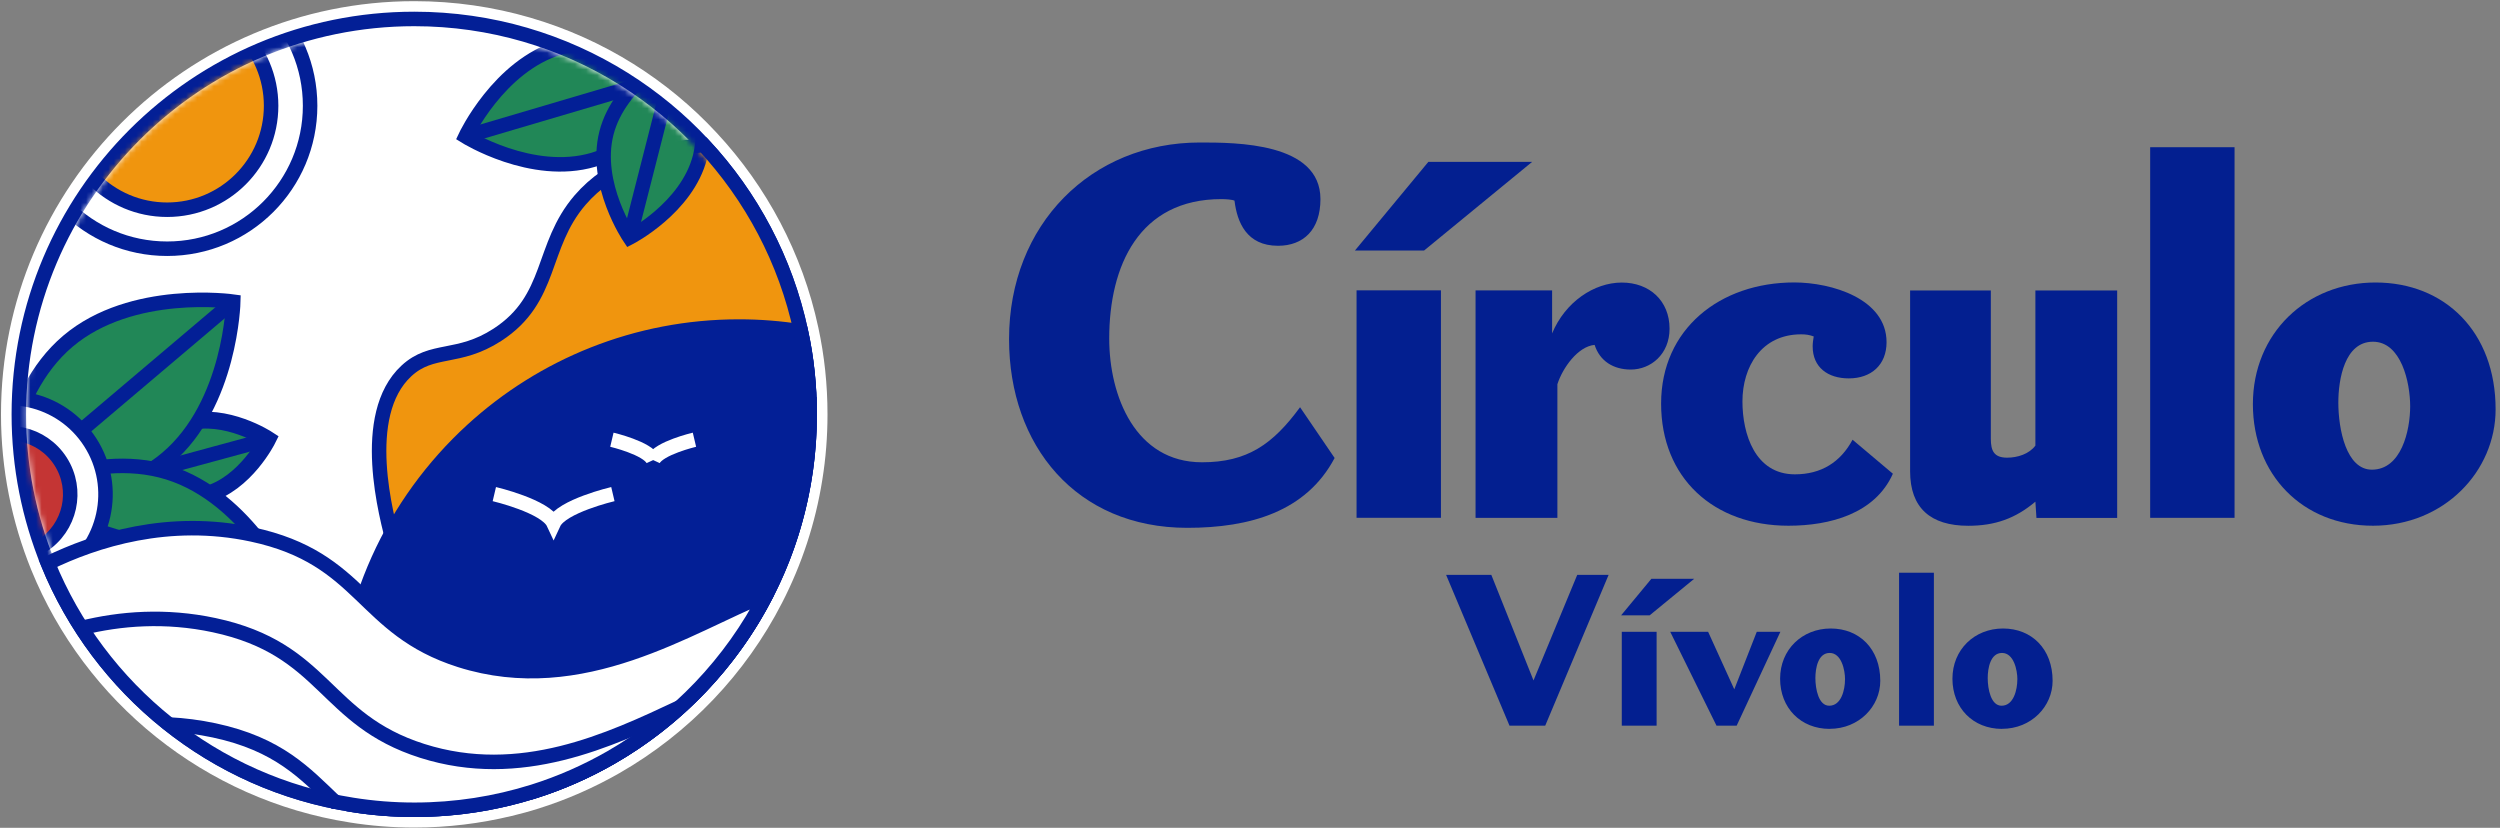
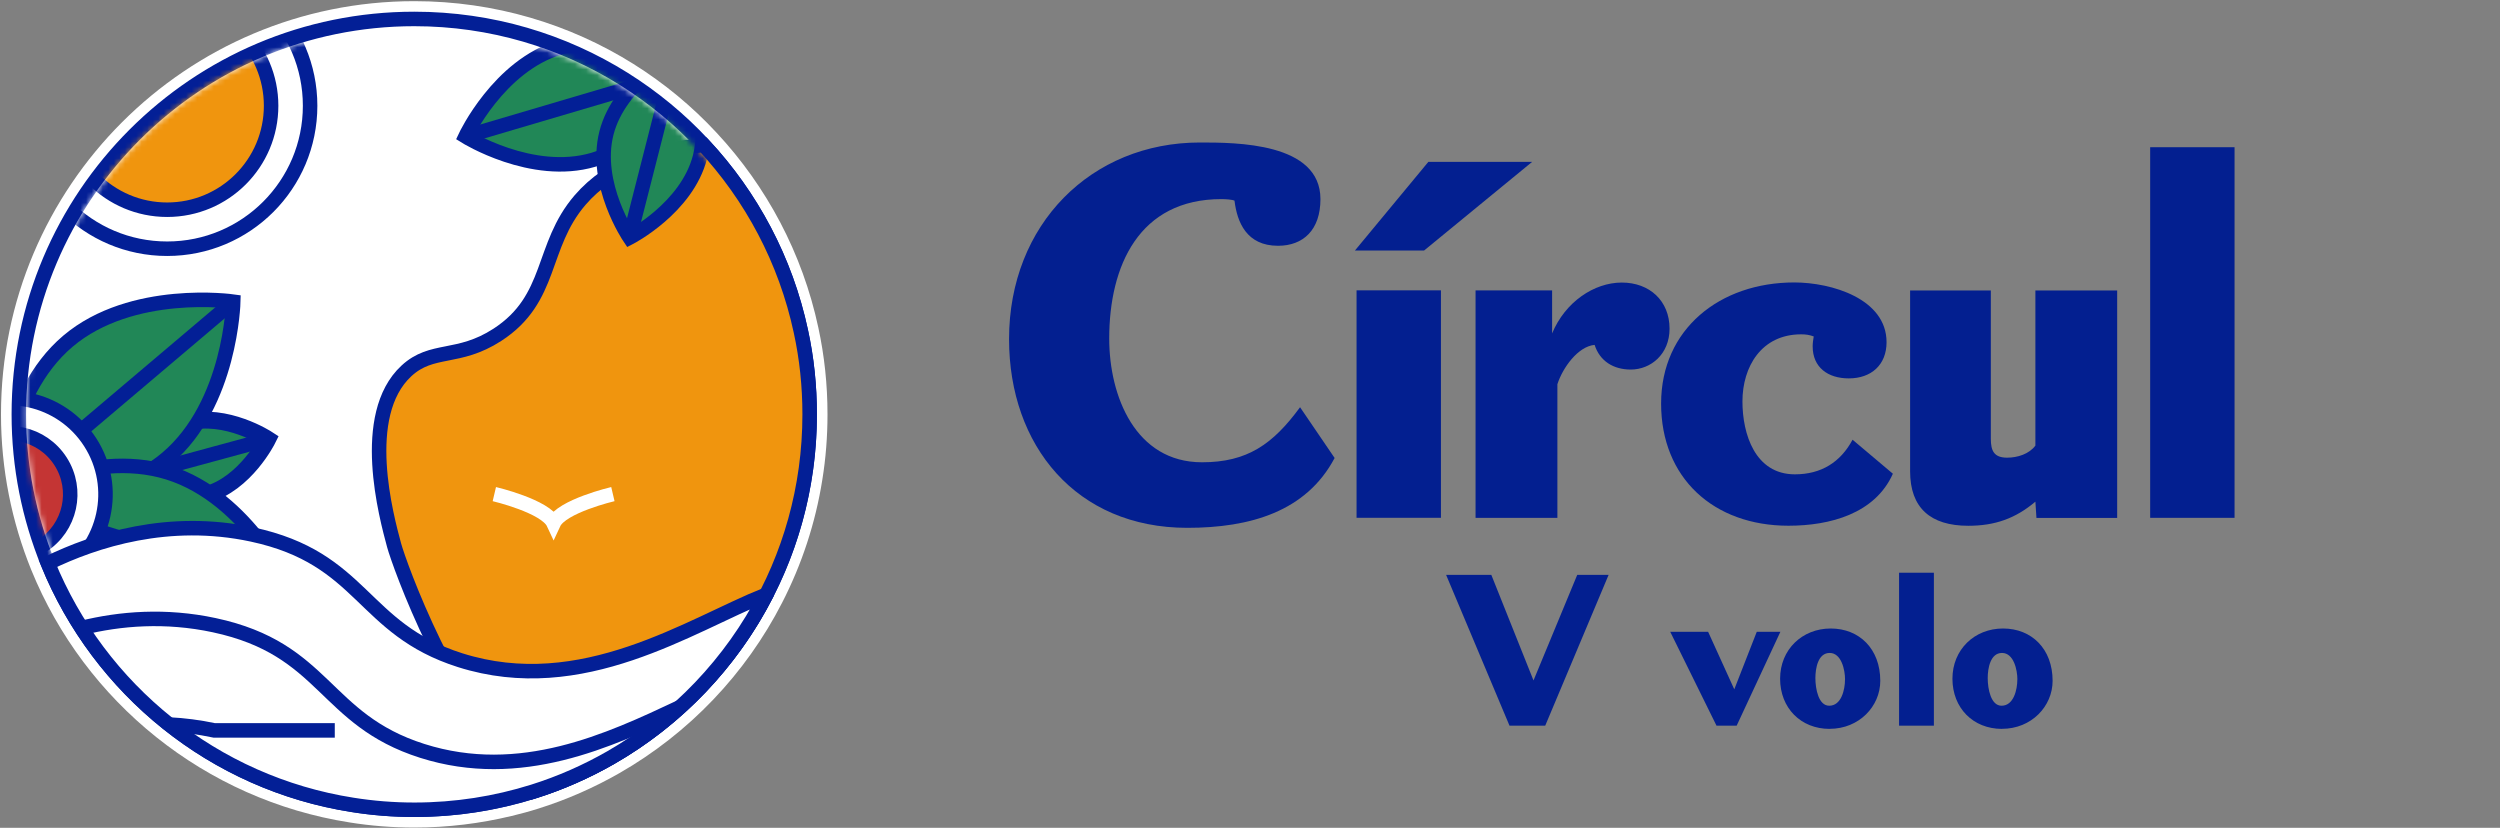
<svg xmlns="http://www.w3.org/2000/svg" width="450" height="149" viewBox="0 0 450 149" fill="none">
  <rect x="0" y="0" width="450" height="149" fill="#808080" stroke="none" />
  <path d="M148.95 74.59C148.95 78.59 148.64 82.52 148.02 86.34C146.78 94.2 144.29 101.66 140.78 108.49C134.21 121.32 124 131.99 111.52 139.15C106.94 141.77 102.05 143.93 96.93 145.54C95.33 146.05 93.72 146.48 92.08 146.88H92.05C86.45 148.23 80.6 148.96 74.57 148.96C70.62 148.96 66.73 148.65 62.94 148.04C36.87 143.95 15.29 126.33 5.63 102.59C2.12 93.94 0.18 84.48 0.18 74.58C0.19 33.51 33.49 0.21 74.58 0.21C89.05 0.21 102.58 4.35 114 11.5C119.53 14.97 124.59 19.14 129 23.91C137.99 33.56 144.44 45.6 147.3 58.97C148.39 64 148.95 69.23 148.95 74.59Z" fill="white" />
  <path d="M145.74 74.59C145.74 78.42 145.44 82.17 144.85 85.83C143.66 93.35 141.28 100.49 137.92 107.02C131.63 119.3 121.86 129.51 109.93 136.36C105.55 138.87 100.87 140.94 95.97 142.48C94.44 142.96 92.9 143.38 91.33 143.76H91.3C85.94 145.05 80.34 145.75 74.58 145.75C70.8 145.75 67.08 145.45 63.45 144.87C38.5 140.96 17.86 124.09 8.61 101.38C5.25 93.1 3.39 84.06 3.39 74.58C3.39 35.28 35.25 3.41 74.57 3.41C88.42 3.41 101.36 7.37 112.29 14.21C117.59 17.53 122.42 21.52 126.65 26.08C135.25 35.31 141.42 46.83 144.16 59.63C145.21 64.44 145.74 69.45 145.74 74.57V74.59Z" fill="white" stroke="#031F96" stroke-width="2.61" stroke-miterlimit="10" />
  <path d="M145.739 74.59C145.739 101.03 131.329 124.09 109.929 136.37C105.549 138.88 100.869 140.95 95.969 142.49C80.989 127.36 71.849 101.47 70.939 98.15C69.569 93.06 64.549 74.73 73.159 66.76C77.779 62.48 82.459 64.84 89.519 60.27C99.569 53.76 97.259 44.34 104.409 36.02C109.879 29.65 118.239 26.96 126.649 26.1C135.249 35.33 141.419 46.85 144.159 59.65C145.209 64.46 145.739 69.47 145.739 74.59Z" fill="#F0950E" stroke="#031F96" stroke-width="2.61" stroke-miterlimit="10" />
-   <path d="M145.739 74.59C145.739 81.57 144.729 88.32 142.859 94.7C134.179 124.21 106.889 145.76 74.569 145.76C70.789 145.76 67.069 145.46 63.439 144.88C62.389 140.07 61.859 135.06 61.859 129.94C61.859 109.14 70.779 90.43 84.999 77.42C97.659 65.84 114.519 58.78 133.019 58.78C136.799 58.78 140.519 59.08 144.149 59.66C145.199 64.47 145.729 69.48 145.729 74.6L145.739 74.59Z" fill="#031F96" stroke="#031F96" stroke-width="2.61" stroke-miterlimit="10" />
  <mask id="mask0_1179_3245" style="mask-type:luminance" maskUnits="userSpaceOnUse" x="4" y="4" width="141" height="141">
    <path d="M144.42 74.59C144.42 86.06 141.65 96.88 136.75 106.43C130.58 118.48 120.99 128.5 109.28 135.23C104.98 137.69 100.39 139.72 95.57 141.24C88.94 143.32 81.89 144.45 74.58 144.45C70.87 144.45 67.21 144.15 63.66 143.59C39.18 139.75 18.91 123.2 9.84 100.91C6.54 92.79 4.72 83.91 4.72 74.6C4.72 36.03 35.99 4.75 74.58 4.75C88.17 4.75 100.87 8.64 111.6 15.35C116.8 18.61 121.55 22.52 125.69 27C134.13 36.06 140.19 47.37 142.87 59.93C143.9 64.65 144.42 69.57 144.42 74.6V74.59Z" fill="white" />
  </mask>
  <g mask="url(#mask0_1179_3245)">
    <path d="M30.09 44.77C44.301 44.77 55.82 33.25 55.82 19.04C55.82 4.83 44.301 -6.69 30.09 -6.69C15.88 -6.69 4.36 4.83 4.36 19.04C4.36 33.25 15.88 44.77 30.09 44.77Z" fill="white" stroke="#031F96" stroke-width="2.61" stroke-miterlimit="10" />
    <path d="M30.09 37.75C40.423 37.75 48.8 29.373 48.8 19.04C48.8 8.707 40.423 0.33 30.09 0.33C19.757 0.33 11.38 8.707 11.38 19.04C11.38 29.373 19.757 37.75 30.09 37.75Z" fill="#F0950E" stroke="#031F96" stroke-width="2.61" stroke-miterlimit="10" />
    <path d="M37.09 89.05C44.19 87.12 48.18 79.06 48.18 79.06C48.18 79.06 40.66 74.14 33.56 76.07C26.46 78 22.47 86.06 22.47 86.06C22.47 86.06 29.99 90.98 37.09 89.05Z" fill="#218757" stroke="#031F96" stroke-width="3.04" stroke-miterlimit="10" />
    <path d="M22.47 86.06L48.18 79.07" stroke="#031F96" stroke-width="2.61" stroke-miterlimit="10" />
    <path d="M0.28 89.61C0.28 89.61 18.53 92.23 30.05 82.48C41.57 72.73 41.99 54.29 41.99 54.29C41.99 54.29 23.74 51.67 12.22 61.42C0.7 71.17 0.28 89.61 0.28 89.61Z" fill="#218757" stroke="#031F96" stroke-width="2.61" stroke-miterlimit="10" />
    <path d="M0.28 89.61L41.99 54.29" stroke="#031F96" stroke-width="2.61" stroke-miterlimit="10" />
    <path d="M22.08 111.41C36.49 115.9 52.27 106.36 52.27 106.36C52.27 106.36 44.69 89.55 30.28 85.06C15.87 80.57 0.09 90.11 0.09 90.11C0.09 90.11 7.67 106.92 22.08 111.41Z" fill="#218757" stroke="#031F96" stroke-width="2.61" stroke-miterlimit="10" />
    <path d="M0.1 90.11L52.28 106.36" stroke="#031F96" stroke-width="2.61" stroke-miterlimit="10" />
    <path d="M10.99 103.59C19.06 98.43 21.42 87.71 16.26 79.64C11.1 71.57 0.38 69.21 -7.69 74.37C-15.76 79.53 -18.12 90.25 -12.96 98.32C-7.8 106.39 2.92 108.75 10.99 103.59Z" fill="white" stroke="#031F96" stroke-width="2.61" stroke-miterlimit="10" />
    <path d="M7.57 98.25C12.69 94.98 14.18 88.18 10.91 83.06C7.64 77.94 0.84 76.45 -4.28 79.72C-9.4 82.99 -10.89 89.79 -7.62 94.91C-4.35 100.03 2.45 101.52 7.57 98.25Z" fill="#C43534" stroke="#031F96" stroke-width="2.61" stroke-miterlimit="10" />
    <path d="M100.82 8.53C89.76 11.8 83.78 24.56 83.78 24.56C83.78 24.56 95.74 32.02 106.8 28.76C117.86 25.49 123.84 12.73 123.84 12.73C123.84 12.73 111.88 5.27 100.82 8.53Z" fill="#218757" stroke="#031F96" stroke-width="2.61" stroke-miterlimit="10" />
    <path d="M123.84 12.73L83.78 24.56" stroke="#031F96" stroke-width="2.61" stroke-miterlimit="10" />
    <path d="M109.16 23.95C106.81 33.16 113.33 42.77 113.33 42.77C113.33 42.77 123.65 37.45 126 28.25C128.35 19.04 121.83 9.43 121.83 9.43C121.83 9.43 111.51 14.75 109.16 23.95Z" fill="#218757" stroke="#031F96" stroke-width="2.61" stroke-miterlimit="10" />
    <path d="M121.83 9.42L113.32 42.77" stroke="#031F96" stroke-width="2.61" stroke-miterlimit="10" />
  </g>
  <path d="M88.98 88.94C88.98 88.94 98.219 91.11 99.65 94.19C101.079 91.11 110.319 88.94 110.319 88.94" stroke="white" stroke-width="2.61" stroke-miterlimit="10" />
-   <path d="M117.57 82.81C116.57 80.67 110.14 79.15 110.14 79.15C110.14 79.15 116.58 80.66 117.57 82.81ZM117.57 82.81C118.57 80.67 125 79.15 125 79.15C125 79.15 118.56 80.66 117.57 82.81Z" stroke="white" stroke-width="2.61" stroke-miterlimit="10" />
  <path d="M137.93 107.03C131.64 119.31 121.87 129.52 109.94 136.37C105.56 138.88 100.88 140.95 95.98 142.49C89.22 144.61 82.04 145.76 74.59 145.76C70.81 145.76 67.09 145.46 63.46 144.88C38.51 140.97 17.87 124.1 8.62 101.39C17.18 97.21 30.39 93 45.35 96.2C65.51 100.51 64.96 113.16 82.81 118.83C104.79 125.81 124.17 112.53 137.93 107.02V107.03Z" fill="white" stroke="#031F96" stroke-width="2.61" stroke-miterlimit="10" />
  <path d="M14.68 113.04C21.65 111.31 29.81 110.66 38.55 112.53C58.71 116.84 58.16 129.49 76.01 135.16C93.67 140.77 109.66 133.29 122.41 127.28" stroke="#031F96" stroke-width="2.61" stroke-miterlimit="10" />
-   <path d="M30.439 130.41H30.45C33.09 130.54 35.779 130.88 38.559 131.47C50.169 133.95 54.9 139.2 60.249 144.3H60.26" stroke="#031F96" stroke-width="2.61" stroke-miterlimit="10" />
+   <path d="M30.439 130.41H30.45C33.09 130.54 35.779 130.88 38.559 131.47H60.26" stroke="#031F96" stroke-width="2.61" stroke-miterlimit="10" />
  <path d="M240.22 82.46C235.12 92.08 225.03 95.01 213.71 95.01C193.71 95.01 181.63 80.2 181.63 61.04C181.63 40.37 196.44 25.65 215.98 25.65C222.49 25.65 237.68 25.65 237.68 35.84C237.68 41.41 234.57 44.24 230.04 44.24C224.38 44.24 222.68 39.99 222.21 36.12C221.83 35.93 220.7 35.84 219.85 35.84C205.04 35.84 199.66 47.82 199.66 60.94C199.66 71.32 204.38 83.21 216.36 83.21C224.48 83.21 229.1 80 234.01 73.3L240.24 82.45L240.22 82.46Z" fill="#031F90" />
  <path d="M256.35 45.09H243.89L257.1 29.14H275.78L256.34 45.09H256.35ZM244.18 93.21V52.26H259.37V93.21H244.18Z" fill="#031F90" />
  <path d="M265.6 93.22V52.27H279.38V60.01C281.74 54.35 286.93 50.86 291.93 50.86C296.93 50.86 300.52 54.16 300.52 59.16C300.52 63.78 297.12 66.52 293.54 66.52C290.43 66.52 287.97 65.01 287.03 62.08C284.01 62.36 281.27 66.23 280.33 69.16V93.22H265.61H265.6Z" fill="#031F90" />
  <path d="M340.71 85.29C337.5 92.46 329.39 94.63 321.93 94.63C308.44 94.63 299 86.04 299 72.64C299 59.24 309.57 50.84 322.97 50.84C329.67 50.84 339.58 53.77 339.58 61.6C339.58 65.66 336.84 68.11 332.79 68.11C329.02 68.11 326.28 66.13 326.28 62.35C326.28 61.78 326.37 61.12 326.47 60.56C325.72 60.28 325.05 60.18 324.21 60.18C317.04 60.18 313.64 66.03 313.64 72.26C313.64 78.11 315.9 85.38 323.08 85.38C327.8 85.38 331.29 83.21 333.46 79.15L340.73 85.28L340.71 85.29Z" fill="#031F90" />
  <path d="M366.56 93.22L366.37 90.3C362.79 93.32 359.1 94.64 354.29 94.64C347.5 94.64 343.82 91.43 343.82 84.83V52.28H358.35V78.98C358.35 81.15 358.92 82.38 361.28 82.38C363.17 82.38 365.24 81.72 366.37 80.21V52.28H381.09V93.23H366.56V93.22Z" fill="#031F90" />
  <path d="M387.03 93.22V26.5H402.22V93.21H387.03V93.22Z" fill="#031F90" />
-   <path d="M427.13 94.63C414.49 94.63 405.52 85.48 405.52 72.74C405.52 60 415.14 50.85 427.6 50.85C440.06 50.85 449.21 59.72 449.21 73.68C449.21 84.81 439.96 94.63 427.13 94.63ZM433.83 73.12C433.83 68.87 432.23 61.51 427.13 61.51C422.03 61.51 420.9 68.3 420.9 72.46C420.9 77.27 422.32 84.54 426.94 84.54C432.22 84.54 433.83 77.56 433.83 73.12Z" fill="#031F90" />
  <path d="M271.71 130.62L260.3 103.48H268.44L276.03 122.48L283.9 103.48H289.55L278.14 130.62H271.72H271.71Z" fill="#031F90" />
-   <path d="M296.94 110.76H291.8L297.25 104.18H304.96L296.94 110.76ZM291.92 130.62V113.72H298.19V130.62H291.92Z" fill="#031F90" />
  <path d="M308.97 130.62L300.64 113.72H307.46L312.17 124.08L316.22 113.72H320.47L312.6 130.62H308.98H308.97Z" fill="#031F90" />
  <path d="M329.34 131.2C324.12 131.2 320.42 127.42 320.42 122.17C320.42 116.92 324.39 113.13 329.53 113.13C334.67 113.13 338.45 116.79 338.45 122.55C338.45 127.15 334.63 131.19 329.34 131.19V131.2ZM332.11 122.32C332.11 120.57 331.45 117.53 329.34 117.53C327.23 117.53 326.77 120.33 326.77 122.05C326.77 124.04 327.35 127.03 329.26 127.03C331.44 127.03 332.1 124.15 332.1 122.32H332.11Z" fill="#031F90" />
  <path d="M341.83 130.62V103.09H348.1V130.62H341.83Z" fill="#031F90" />
  <path d="M360.359 131.2C355.139 131.2 351.439 127.42 351.439 122.17C351.439 116.92 355.409 113.13 360.549 113.13C365.689 113.13 369.469 116.79 369.469 122.55C369.469 127.15 365.649 131.19 360.359 131.19V131.2ZM363.129 122.32C363.129 120.57 362.469 117.53 360.359 117.53C358.249 117.53 357.789 120.33 357.789 122.05C357.789 124.04 358.369 127.03 360.279 127.03C362.459 127.03 363.119 124.15 363.119 122.32H363.129Z" fill="#031F90" />
</svg>